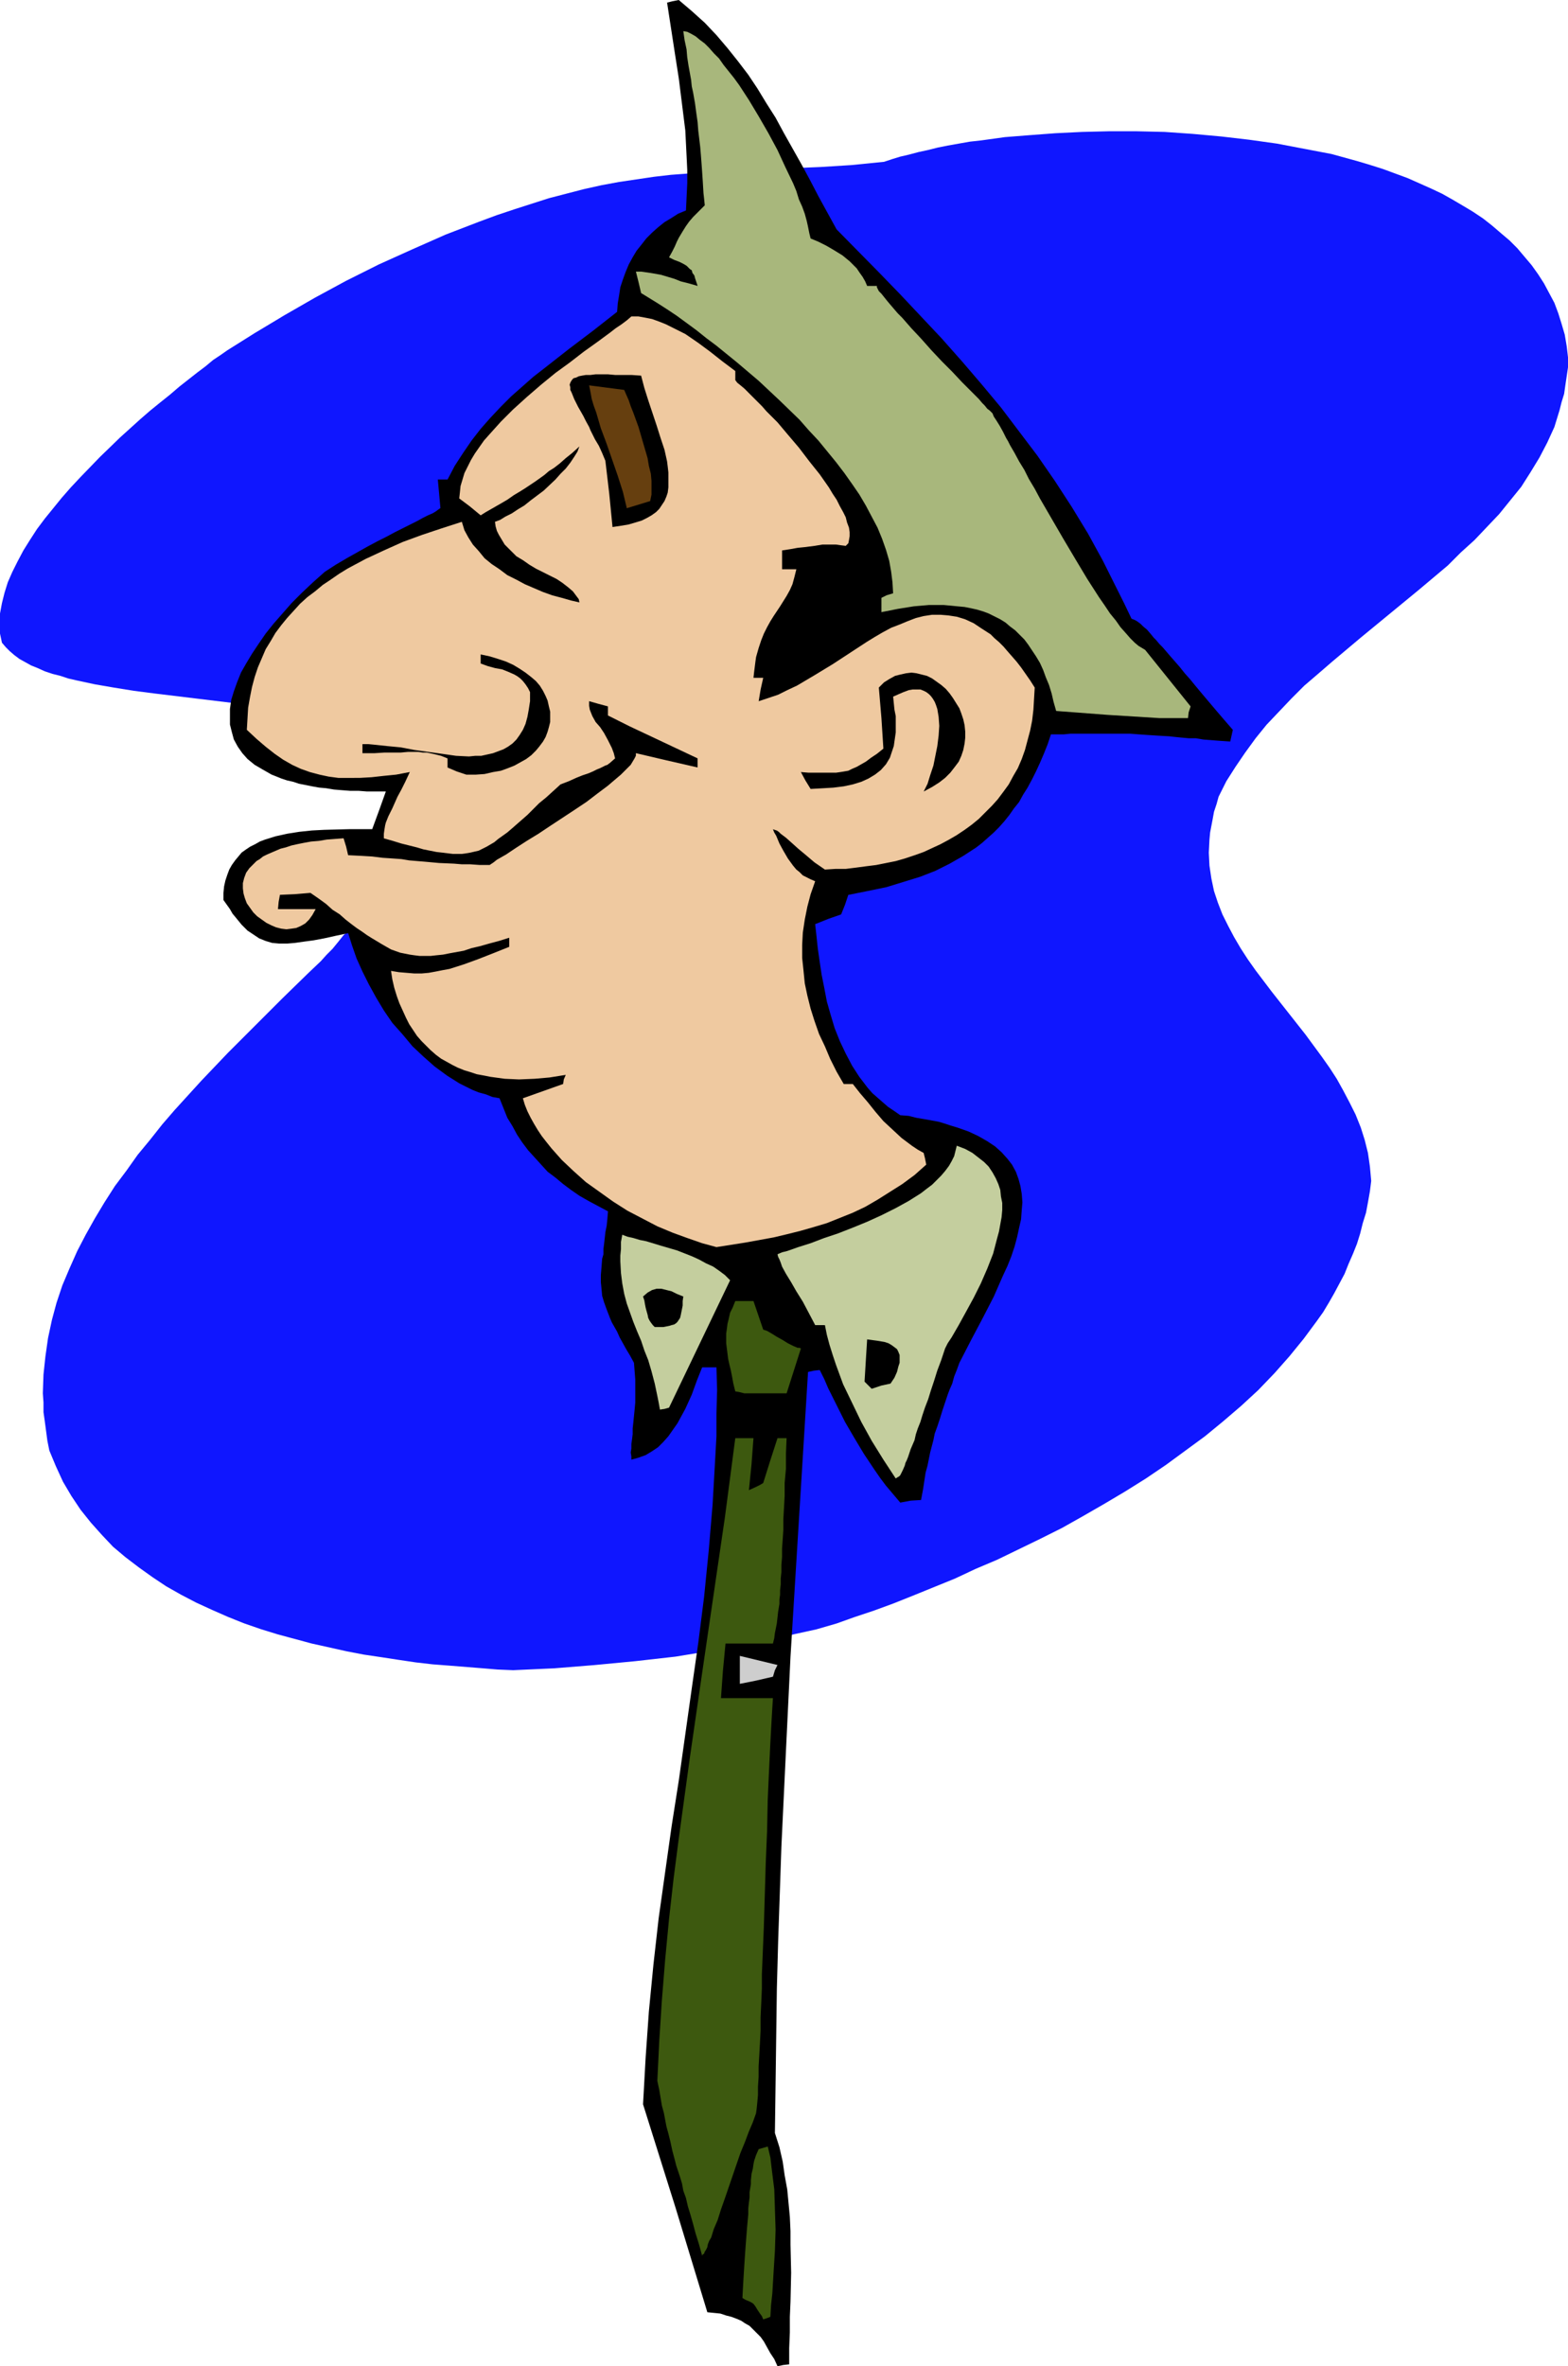
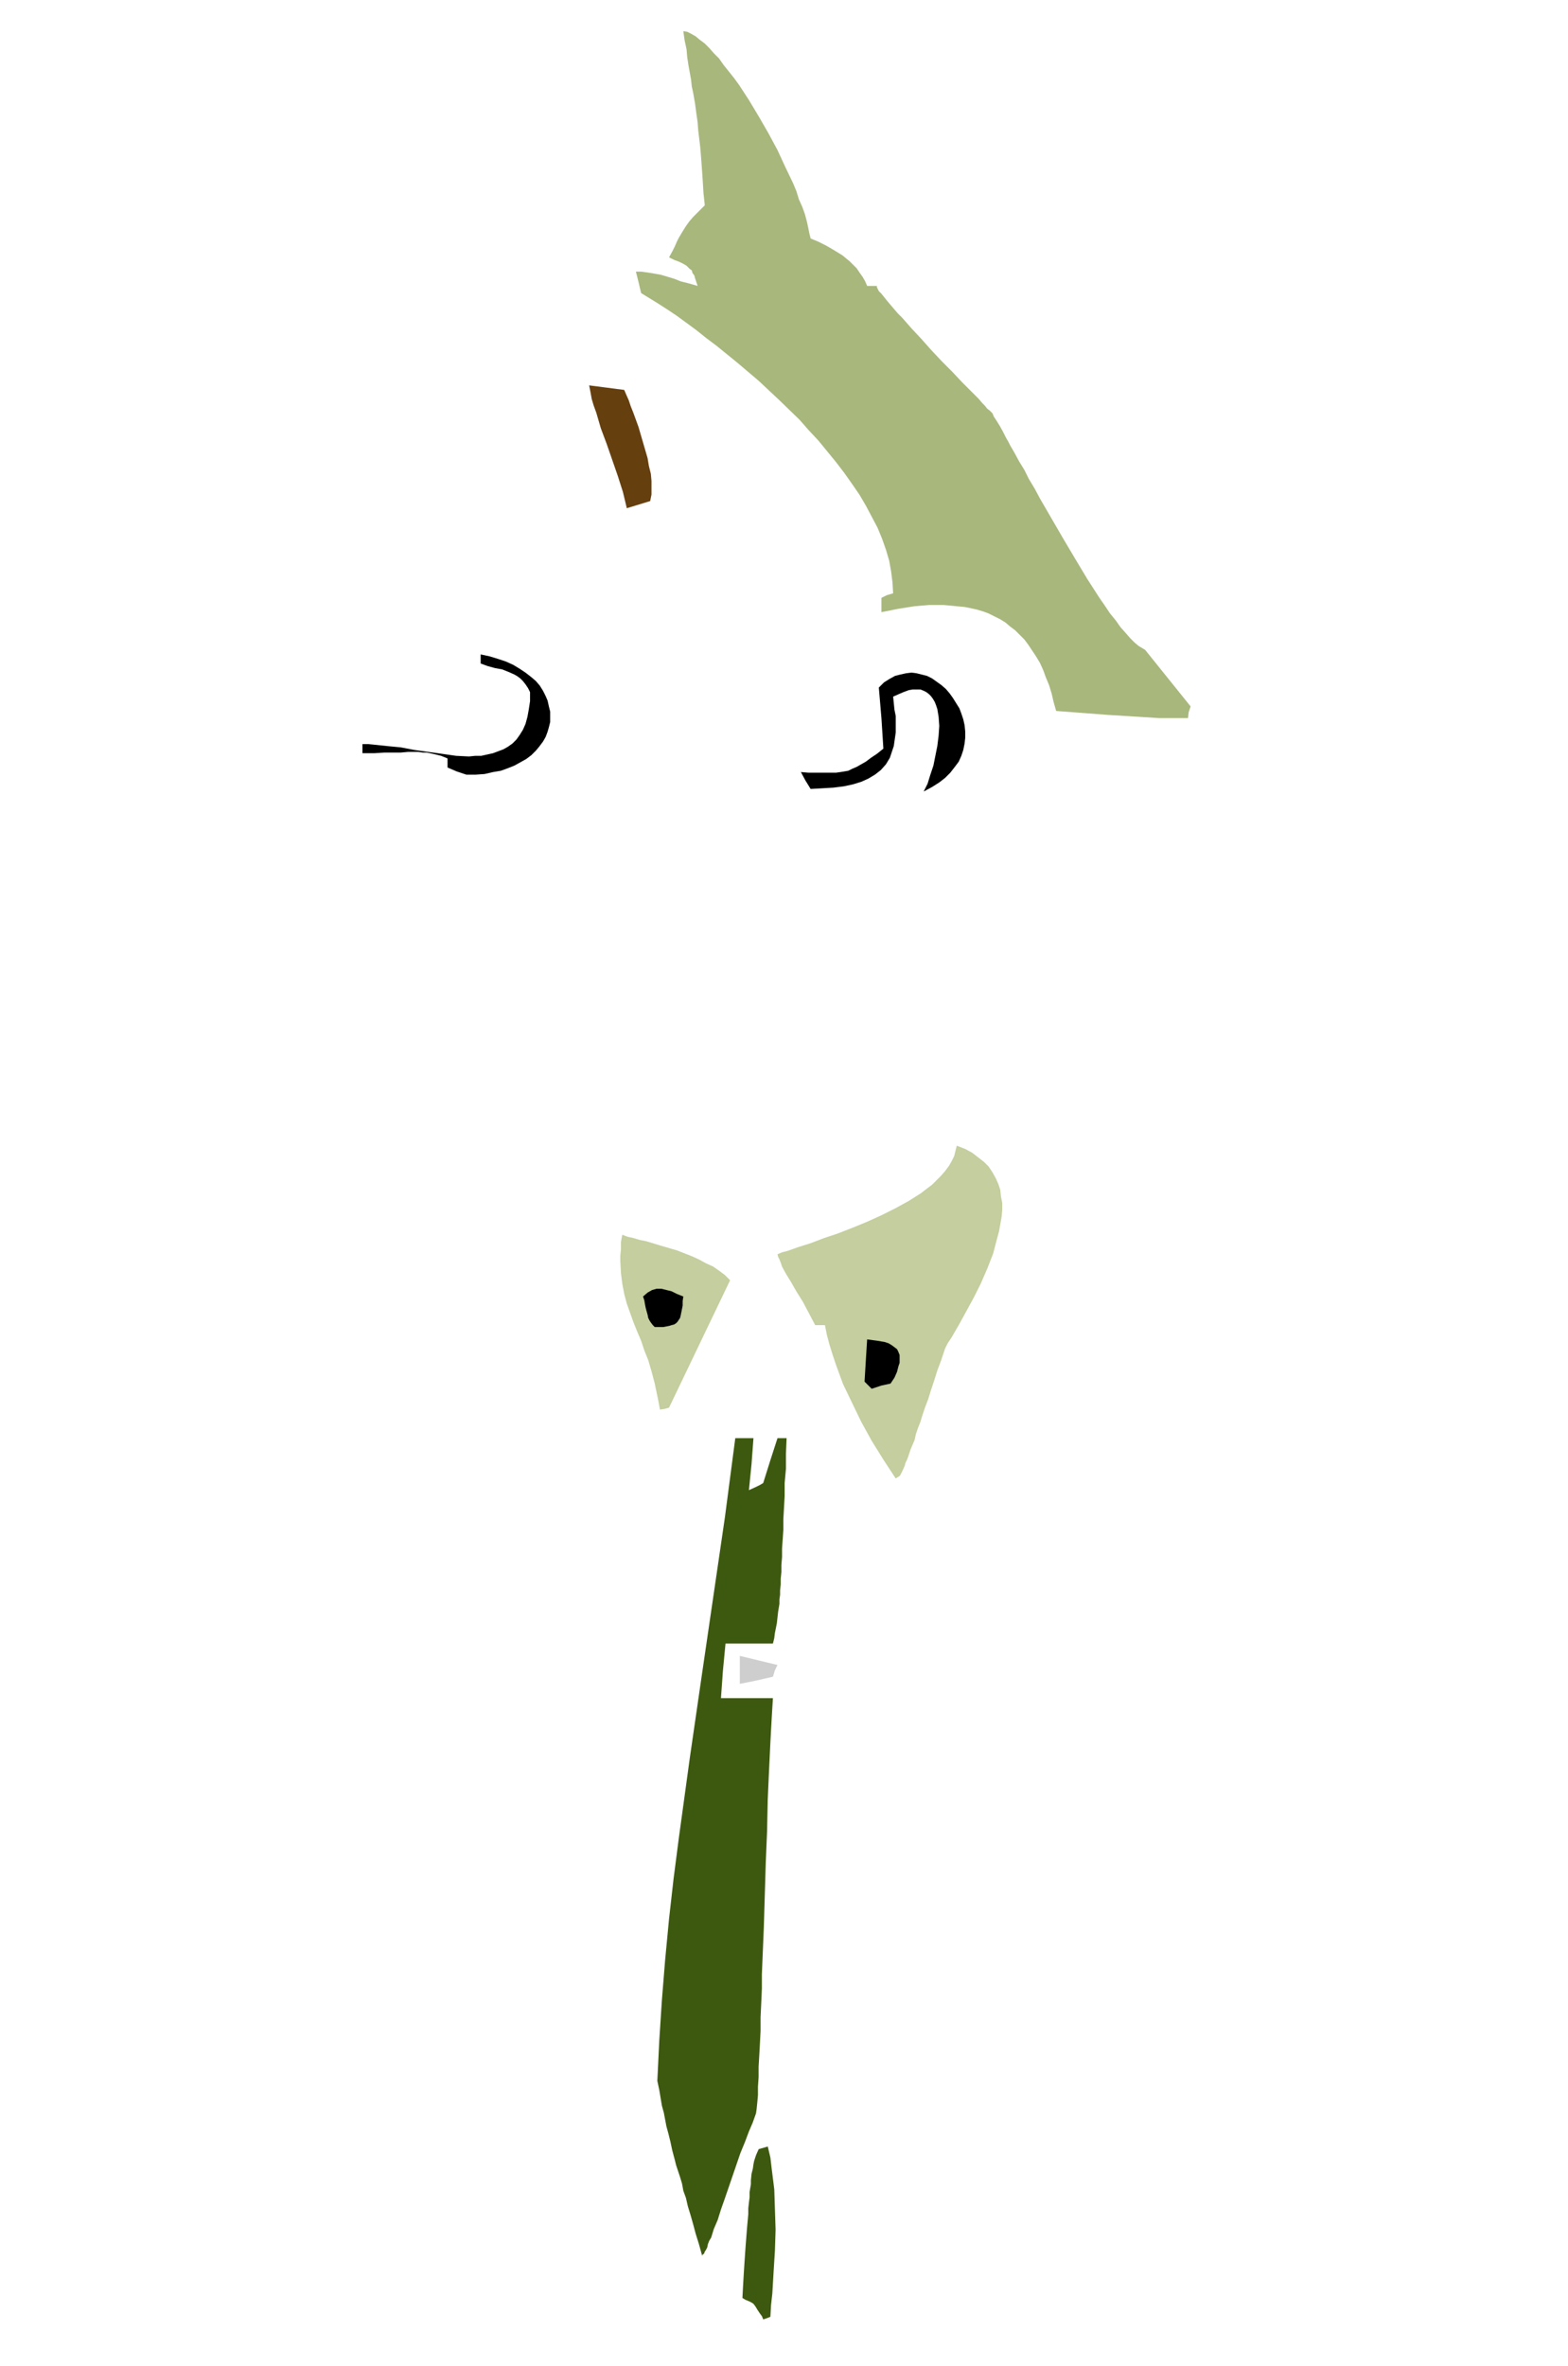
<svg xmlns="http://www.w3.org/2000/svg" xmlns:ns1="http://sodipodi.sourceforge.net/DTD/sodipodi-0.dtd" xmlns:ns2="http://www.inkscape.org/namespaces/inkscape" version="1.0" width="103.192mm" height="155.668mm" id="svg16" ns1:docname="Private.wmf">
  <ns1:namedview id="namedview16" pagecolor="#ffffff" bordercolor="#000000" borderopacity="0.25" ns2:showpageshadow="2" ns2:pageopacity="0.0" ns2:pagecheckerboard="0" ns2:deskcolor="#d1d1d1" ns2:document-units="mm" />
  <defs id="defs1">
    <pattern id="WMFhbasepattern" patternUnits="userSpaceOnUse" width="6" height="6" x="0" y="0" />
  </defs>
-   <path style="fill:#0f16ff;fill-opacity:1;fill-rule:evenodd;stroke:none" d="m 127.636,415.289 -3.878,-0.162 -3.878,-0.323 -4.039,-0.323 -4.039,-0.323 -4.201,-0.323 -4.201,-0.485 -4.362,-0.646 -4.201,-0.646 -4.362,-0.646 -4.201,-0.808 -4.362,-0.97 -4.362,-0.97 -4.201,-1.131 -4.201,-1.131 -4.201,-1.293 -4.201,-1.454 -4.039,-1.616 -4.039,-1.778 -3.878,-1.778 -3.716,-1.939 -3.716,-2.101 -3.393,-2.262 -3.393,-2.424 -3.393,-2.585 -3.07,-2.585 -2.747,-2.909 -2.747,-3.07 -2.585,-3.232 -2.262,-3.393 -2.1,-3.555 -1.777,-3.878 -1.616,-3.878 -0.485,-2.424 -0.323,-2.424 -0.323,-2.424 -0.323,-2.262 v -2.424 l -0.162,-2.262 0.162,-4.686 0.485,-4.525 0.646,-4.525 0.969,-4.525 1.131,-4.201 1.454,-4.363 1.777,-4.201 1.939,-4.363 2.1,-4.04 2.262,-4.04 2.423,-4.04 2.585,-4.04 2.908,-3.878 2.747,-3.878 3.07,-3.717 3.07,-3.878 3.07,-3.555 6.624,-7.272 6.624,-6.948 6.786,-6.787 6.624,-6.625 6.463,-6.302 3.231,-3.07 1.454,-1.616 1.454,-1.454 1.454,-1.778 1.293,-1.616 1.616,-1.454 0.808,-0.646 0.969,-0.646 v -0.323 l 0.323,-0.485 0.323,-0.646 0.485,-0.808 0.646,-0.808 0.646,-0.808 1.616,-1.616 1.616,-1.939 0.646,-0.808 0.808,-0.646 0.646,-0.808 0.646,-0.646 0.485,-0.485 0.323,-0.323 1.616,-2.585 1.454,-2.585 1.293,-2.424 0.969,-2.262 0.808,-2.262 0.646,-2.101 0.323,-1.939 0.323,-1.939 v -1.778 l -0.162,-1.616 -0.323,-1.616 -0.485,-1.616 -0.485,-1.454 -0.808,-1.454 -0.969,-1.293 -0.969,-1.131 -1.293,-1.131 -1.293,-1.131 -1.454,-1.131 -1.616,-0.808 -1.616,-0.97 -1.777,-0.808 -1.939,-0.808 -1.939,-0.808 -2.1,-0.646 -2.1,-0.646 -4.524,-1.131 -4.847,-1.131 -4.847,-0.808 -5.17,-0.808 -5.17,-0.808 -5.332,-0.646 -5.332,-0.646 -10.663,-1.293 -5.008,-0.646 -5.008,-0.808 -4.685,-0.808 -4.524,-0.97 -2.1,-0.485 -1.939,-0.646 -1.939,-0.485 L 11.148,166.924 9.371,166.116 7.755,165.469 6.301,164.661 4.847,163.853 3.554,162.884 2.423,161.914 1.454,160.945 0.485,159.814 0,157.551 v -2.585 -2.424 l 0.485,-2.585 0.646,-2.585 0.808,-2.585 1.131,-2.585 1.293,-2.585 1.454,-2.747 1.616,-2.585 1.777,-2.747 1.939,-2.585 2.1,-2.585 2.1,-2.585 2.262,-2.585 2.423,-2.585 4.847,-5.009 5.008,-4.848 5.008,-4.525 2.423,-2.101 2.585,-2.101 2.423,-1.939 2.262,-1.939 2.262,-1.778 2.262,-1.778 1.939,-1.454 1.939,-1.616 1.939,-1.293 1.616,-1.131 6.947,-4.363 7.27,-4.363 7.594,-4.363 7.755,-4.201 8.078,-4.04 8.24,-3.717 8.401,-3.717 8.401,-3.232 4.362,-1.616 4.362,-1.454 8.563,-2.747 4.362,-1.131 4.362,-1.131 4.362,-0.97 4.362,-0.808 4.362,-0.646 4.362,-0.646 4.201,-0.485 4.362,-0.323 4.201,-0.162 h 4.362 4.201 l 4.201,0.323 0.162,-0.646 v -0.485 l 7.755,-0.323 7.917,-0.323 7.755,-0.485 8.078,-0.808 1.939,-0.646 2.1,-0.646 2.1,-0.485 2.423,-0.646 2.262,-0.485 2.585,-0.646 2.423,-0.485 2.747,-0.485 2.747,-0.485 2.908,-0.323 5.816,-0.808 6.139,-0.485 6.463,-0.485 6.624,-0.323 6.624,-0.162 h 6.947 l 6.947,0.162 6.947,0.485 7.109,0.646 6.947,0.808 6.947,0.97 6.786,1.293 6.786,1.293 6.463,1.778 3.231,0.97 3.07,0.97 3.07,1.131 3.07,1.131 2.908,1.293 2.908,1.293 2.747,1.293 2.585,1.454 2.747,1.616 2.423,1.454 2.423,1.616 2.262,1.778 2.262,1.939 2.1,1.778 1.939,1.939 1.777,2.101 1.777,2.101 1.616,2.262 1.454,2.262 1.293,2.424 1.293,2.424 0.969,2.585 0.808,2.585 0.808,2.747 0.485,2.909 0.323,2.747 v 2.424 l -0.646,4.363 -0.323,2.262 -0.646,2.101 -0.485,1.939 -0.646,2.101 -0.646,2.101 -1.777,3.878 -1.939,3.717 -2.262,3.717 -2.262,3.555 -2.747,3.393 -2.747,3.393 -3.07,3.232 -3.07,3.232 -3.393,3.07 -3.231,3.232 -7.109,5.979 -14.541,11.958 -7.109,5.979 -3.554,3.07 -3.393,2.909 -3.231,3.232 -3.07,3.232 -3.07,3.232 -2.747,3.393 -2.585,3.555 -2.423,3.555 -2.262,3.555 -1.939,3.878 -0.485,1.778 -0.646,1.939 -0.323,1.778 -0.646,3.393 -0.162,1.778 -0.162,3.232 0.162,3.232 0.485,3.232 0.646,3.07 0.969,2.909 1.131,2.909 1.454,2.909 1.454,2.747 1.616,2.747 1.777,2.747 1.939,2.747 4.039,5.333 4.201,5.332 4.201,5.333 4.039,5.494 1.939,2.747 1.777,2.747 1.616,2.909 1.616,3.07 1.454,2.909 1.293,3.232 0.969,3.07 0.808,3.232 0.485,3.393 0.323,3.555 -0.323,2.585 -0.485,2.747 -0.485,2.585 -0.808,2.585 -0.646,2.585 -0.808,2.585 -0.969,2.424 -1.131,2.585 -0.969,2.424 -1.293,2.424 -1.293,2.424 -1.293,2.262 -1.454,2.424 -1.616,2.262 -3.231,4.363 -3.554,4.363 -3.716,4.201 -4.039,4.201 -4.201,3.878 -4.524,3.878 -4.524,3.717 -4.847,3.555 -4.847,3.555 -5.008,3.393 -5.17,3.232 -5.17,3.07 -5.332,3.07 -5.17,2.909 -5.493,2.747 -5.332,2.585 -5.332,2.585 -5.332,2.262 -5.17,2.424 -5.17,2.101 -5.17,2.101 -4.847,1.939 -4.847,1.778 -4.847,1.616 -4.524,1.616 -5.008,1.454 -5.17,1.131 -5.008,1.131 -5.008,1.131 -10.017,1.778 -9.855,1.616 -10.017,1.131 -10.179,0.97 -10.017,0.808 z" id="path1" />
-   <path style="fill:#000000;fill-opacity:1;fill-rule:evenodd;stroke:none" d="m 193.393,588.353 -0.808,-1.778 -0.969,-1.454 -0.808,-1.454 -0.808,-1.454 -0.808,-1.131 -0.969,-0.97 -0.969,-0.97 -0.808,-0.808 -1.131,-0.646 -0.969,-0.646 -1.131,-0.485 -1.293,-0.485 -1.293,-0.323 -1.454,-0.485 -1.616,-0.162 -1.616,-0.162 -7.917,-26.016 -8.078,-25.693 0.323,-5.817 0.323,-5.817 0.808,-11.473 1.131,-11.635 1.293,-11.473 1.616,-11.473 1.616,-11.473 1.777,-11.311 1.616,-11.473 1.616,-11.473 1.616,-11.311 1.454,-11.473 1.131,-11.311 0.969,-11.473 0.646,-11.311 0.323,-5.817 v -5.656 l 0.162,-5.817 -0.162,-5.656 h -3.554 l -0.646,1.616 -0.646,1.616 -0.646,1.778 -0.646,1.778 -1.616,3.555 -0.969,1.778 -0.969,1.778 -1.131,1.616 -1.131,1.616 -1.293,1.454 -1.293,1.293 -1.454,0.97 -1.616,0.97 -1.777,0.646 -1.777,0.485 v -0.808 l -0.162,-0.97 0.162,-0.97 v -1.131 l 0.162,-1.131 0.162,-1.293 v -1.454 l 0.162,-1.454 0.162,-1.616 0.162,-1.616 0.162,-1.778 v -1.778 -1.939 -1.939 l -0.162,-2.101 -0.162,-2.101 -0.969,-1.778 -0.969,-1.616 -0.808,-1.454 -0.808,-1.454 -0.646,-1.454 -0.646,-1.131 -0.646,-1.131 -0.485,-1.131 -0.808,-2.101 -0.646,-1.778 -0.485,-1.616 -0.162,-1.778 -0.162,-1.616 v -1.778 l 0.162,-1.939 0.162,-2.101 0.323,-1.131 v -1.293 l 0.162,-1.293 0.162,-1.454 0.162,-1.454 0.323,-1.616 0.162,-1.616 0.162,-1.939 -2.423,-1.293 -2.423,-1.293 -2.262,-1.293 -2.1,-1.454 -1.939,-1.454 -1.939,-1.616 -1.939,-1.454 -1.616,-1.778 -1.616,-1.778 -1.616,-1.778 -1.454,-1.939 -1.293,-1.939 -1.131,-2.101 -1.293,-2.101 -0.969,-2.424 -0.969,-2.424 -1.777,-0.323 -1.616,-0.646 -1.777,-0.485 -1.616,-0.646 -1.616,-0.808 -1.616,-0.808 -3.07,-1.939 -3.07,-2.262 -2.747,-2.424 -2.747,-2.585 -2.423,-2.909 -2.585,-2.909 -2.1,-3.07 -1.939,-3.232 -1.777,-3.232 -1.616,-3.232 -1.454,-3.232 -1.131,-3.232 -0.969,-3.07 -3.07,0.646 -2.908,0.646 -2.585,0.485 -2.423,0.323 -2.262,0.323 -1.939,0.162 h -1.939 l -1.777,-0.162 -1.616,-0.485 -1.616,-0.646 -1.454,-0.97 -1.454,-0.97 -1.454,-1.454 -1.454,-1.778 -0.808,-0.97 -0.646,-1.131 -0.808,-1.131 -0.808,-1.131 v -1.778 l 0.162,-1.616 0.323,-1.454 0.485,-1.454 0.485,-1.293 0.646,-1.131 0.808,-1.131 0.808,-0.97 0.808,-0.97 1.131,-0.808 0.969,-0.646 1.293,-0.646 1.131,-0.646 1.293,-0.485 2.585,-0.808 2.908,-0.646 3.07,-0.485 3.07,-0.323 3.07,-0.162 6.139,-0.162 h 2.908 2.908 l 1.777,-4.848 1.616,-4.525 h -4.685 l -2.1,-0.162 h -2.1 l -2.1,-0.162 -1.939,-0.162 -1.939,-0.323 -1.777,-0.162 -1.777,-0.323 -3.231,-0.646 -1.454,-0.485 -1.454,-0.323 -1.454,-0.485 -2.423,-0.97 -2.262,-1.293 -1.939,-1.131 -1.777,-1.454 -1.293,-1.454 -1.131,-1.616 -0.969,-1.778 -0.485,-1.778 -0.485,-1.939 v -1.939 -1.939 l 0.323,-2.262 0.646,-2.101 0.808,-2.262 0.969,-2.424 1.293,-2.262 1.454,-2.424 1.616,-2.424 1.777,-2.585 1.939,-2.424 2.262,-2.585 2.262,-2.585 2.585,-2.585 2.747,-2.585 2.908,-2.585 2.747,-1.778 2.747,-1.616 2.585,-1.454 2.585,-1.454 2.423,-1.293 2.262,-1.131 2.1,-1.131 1.939,-0.97 1.939,-0.97 1.616,-0.808 1.454,-0.808 1.293,-0.646 1.131,-0.485 0.808,-0.485 0.646,-0.485 0.485,-0.323 -0.646,-7.11 h 2.423 l 1.777,-3.393 2.1,-3.232 2.1,-3.07 2.262,-2.909 2.423,-2.747 2.585,-2.747 2.585,-2.585 2.747,-2.424 2.747,-2.424 2.908,-2.262 5.978,-4.686 5.978,-4.525 5.978,-4.686 0.162,-2.101 0.323,-1.939 0.323,-2.101 0.646,-1.939 0.646,-1.778 0.808,-1.939 0.969,-1.778 0.969,-1.616 1.293,-1.616 1.131,-1.454 1.454,-1.454 1.454,-1.293 1.616,-1.293 1.616,-0.97 1.777,-1.131 1.939,-0.808 0.162,-3.393 0.162,-3.393 v -3.232 l -0.162,-3.393 -0.323,-6.464 -0.808,-6.464 -0.808,-6.464 L 167.865,13.25 165.927,0.646 167.219,0.323 168.835,0 l 3.231,2.747 3.231,2.909 2.908,3.07 2.747,3.232 2.585,3.232 2.585,3.393 2.262,3.393 2.262,3.717 2.262,3.555 2.1,3.878 4.362,7.756 2.1,3.878 2.1,4.04 4.524,8.241 10.663,10.827 5.17,5.333 5.17,5.494 5.17,5.494 5.008,5.656 4.847,5.656 4.847,5.817 4.524,5.979 4.524,5.979 4.362,6.302 4.201,6.464 4.039,6.625 3.716,6.787 3.554,7.11 1.777,3.555 1.777,3.717 0.808,0.323 0.323,0.162 0.485,0.323 0.646,0.485 0.646,0.646 0.969,0.808 0.969,1.131 0.646,0.808 0.646,0.646 0.808,0.97 0.808,0.808 0.969,1.131 0.969,1.131 1.131,1.293 1.131,1.293 1.293,1.616 1.293,1.454 1.454,1.778 1.616,1.939 1.777,2.101 1.777,2.101 1.939,2.262 2.1,2.424 -0.323,1.454 -0.323,1.454 -2.423,-0.162 -2.1,-0.162 -2.1,-0.162 -1.939,-0.323 H 295.663 l -1.777,-0.162 -1.616,-0.162 -1.454,-0.162 -2.747,-0.162 -2.585,-0.162 -2.262,-0.162 -2.1,-0.162 h -4.201 -4.201 -2.423 -2.585 -1.454 l -1.616,0.162 h -1.454 -1.777 l -0.808,2.424 -0.969,2.424 -0.969,2.262 -0.969,2.101 -0.969,1.939 -1.131,2.101 -1.131,1.778 -0.969,1.778 -1.293,1.616 -1.131,1.616 -1.293,1.616 -1.293,1.454 -1.293,1.293 -1.454,1.293 -1.454,1.293 -1.454,1.131 -3.231,2.101 -3.393,1.939 -3.554,1.778 -3.716,1.454 -4.201,1.293 -4.201,1.293 -4.685,0.97 -4.847,0.97 -0.808,2.424 -0.969,2.424 -3.231,1.131 -3.231,1.293 0.323,2.909 0.323,3.07 0.485,3.393 0.485,3.232 0.646,3.232 0.646,3.393 0.969,3.393 0.969,3.232 1.293,3.232 1.454,3.07 1.616,3.07 1.777,2.747 2.1,2.747 1.131,1.293 1.293,1.131 1.293,1.131 1.293,1.131 1.454,0.97 1.616,1.131 2.1,0.162 1.939,0.485 1.939,0.323 1.777,0.323 1.777,0.323 1.616,0.485 1.454,0.485 1.616,0.485 2.747,0.97 2.423,1.131 2.262,1.293 1.939,1.293 1.616,1.454 1.454,1.616 1.131,1.454 0.969,1.778 0.646,1.778 0.485,1.778 0.323,1.939 0.162,2.101 -0.162,1.939 -0.162,2.262 -0.485,2.101 -0.485,2.262 -0.646,2.424 -0.808,2.424 -0.969,2.424 -1.131,2.424 -1.131,2.585 -1.131,2.585 -2.747,5.333 -2.908,5.494 -2.908,5.656 -0.646,1.778 -0.646,1.616 -0.485,1.778 -0.646,1.454 -0.485,1.293 -0.485,1.454 -0.808,2.424 -0.646,2.101 -0.646,1.939 -0.646,1.778 -0.323,1.616 -0.808,3.07 -0.646,3.232 -0.485,1.778 -0.323,2.101 -0.323,2.101 -0.485,2.585 -2.585,0.162 -2.585,0.485 -1.777,-2.101 -1.777,-2.101 -1.454,-1.939 -1.454,-2.101 -2.585,-3.878 -2.423,-4.04 -2.262,-3.878 -2.1,-4.201 -2.1,-4.201 -0.969,-2.262 -1.131,-2.262 -1.454,0.162 -1.454,0.323 -1.454,23.592 -1.454,23.592 -1.454,23.592 -1.131,23.431 -1.131,23.754 -0.808,23.592 -0.323,11.796 -0.162,11.958 -0.162,11.958 -0.162,11.958 1.131,3.555 0.808,3.555 0.485,3.393 0.646,3.555 0.323,3.393 0.323,3.393 0.162,3.555 v 3.393 l 0.162,6.948 -0.162,7.272 -0.162,3.717 v 3.878 l -0.162,3.878 v 4.04 l -1.454,0.162 z" id="path2" />
  <path style="fill:#3d590f;fill-opacity:1;fill-rule:evenodd;stroke:none" d="m 189.838,576.719 -0.323,-0.808 -0.485,-0.646 -0.323,-0.485 -0.323,-0.485 -0.485,-0.808 -0.485,-0.646 -0.485,-0.323 -0.646,-0.323 -0.808,-0.323 -0.808,-0.485 0.162,-3.07 0.162,-2.747 0.162,-2.585 0.162,-2.424 0.162,-2.262 0.162,-2.101 0.162,-2.101 0.162,-1.778 0.162,-1.778 v -1.454 l 0.162,-1.454 0.162,-1.293 v -1.293 l 0.162,-0.97 0.162,-0.97 v -0.97 l 0.162,-1.616 0.323,-1.293 0.162,-1.131 0.162,-0.808 0.485,-1.454 0.646,-1.454 1.131,-0.323 1.131,-0.323 0.646,2.747 0.323,2.747 0.323,2.585 0.323,2.585 0.162,5.009 0.162,5.009 -0.162,5.171 -0.323,5.171 -0.323,5.494 -0.323,2.909 -0.162,2.909 -0.808,0.323 z" id="path3" />
  <path style="fill:#3d590f;fill-opacity:1;fill-rule:evenodd;stroke:none" d="m 174.651,560.883 -0.808,-2.909 -0.808,-2.585 -0.646,-2.424 -0.646,-2.262 -0.646,-2.101 -0.485,-2.101 -0.646,-1.778 -0.323,-1.778 -0.485,-1.616 -0.485,-1.454 -0.485,-1.454 -0.323,-1.293 -0.646,-2.424 -0.485,-2.262 -0.485,-1.939 -0.485,-1.778 -0.646,-3.393 -0.485,-1.778 -0.323,-1.939 -0.323,-1.939 -0.485,-2.262 0.485,-10.019 0.646,-10.019 0.808,-10.019 0.969,-10.18 1.131,-10.019 1.293,-10.019 2.747,-20.037 2.908,-20.037 2.908,-19.876 2.908,-19.876 1.293,-9.857 1.293,-9.857 h 4.524 l -0.485,6.464 -0.323,3.232 -0.323,3.232 1.777,-0.808 0.969,-0.485 0.808,-0.485 1.777,-5.656 1.777,-5.494 h 2.262 l -0.162,3.878 v 3.717 l -0.323,3.555 v 3.232 l -0.162,2.909 -0.162,2.909 v 2.585 l -0.162,2.424 -0.162,2.262 v 2.101 l -0.162,1.939 v 1.778 l -0.162,1.616 v 1.454 l -0.162,1.454 v 1.131 l -0.162,1.131 v 1.131 l -0.323,1.939 -0.162,1.454 -0.162,1.454 -0.485,2.424 -0.162,1.293 -0.323,1.293 h -11.794 l -0.646,6.787 -0.485,6.787 h 12.925 l -0.162,2.585 -0.162,2.747 -0.162,2.909 -0.162,3.07 -0.162,3.393 -0.162,3.393 -0.162,3.555 -0.162,3.717 -0.162,7.756 -0.323,7.756 -0.485,16.159 -0.323,7.756 -0.162,3.878 v 3.555 l -0.162,3.717 -0.162,3.393 v 3.393 l -0.162,3.232 -0.162,2.909 -0.162,2.747 v 2.585 l -0.162,2.424 v 2.101 l -0.162,1.778 -0.162,1.616 -0.162,1.131 -0.808,2.262 -0.969,2.262 -0.969,2.585 -1.131,2.747 -1.939,5.656 -1.939,5.656 -0.969,2.747 -0.808,2.585 -0.969,2.262 -0.646,2.101 -0.485,0.808 -0.323,0.808 -0.162,0.808 -0.323,0.646 -0.323,0.485 -0.162,0.485 -0.323,0.162 z" id="path4" />
  <path style="fill:#cecece;fill-opacity:1;fill-rule:evenodd;stroke:none" d="m 184.022,418.683 v -6.948 l 4.685,1.131 4.685,1.131 -0.646,1.293 -0.485,1.616 -4.201,0.97 z" id="path5" />
  <path style="fill:#c4ce9e;fill-opacity:1;fill-rule:evenodd;stroke:none" d="m 222.797,367.62 -3.07,-4.686 -2.908,-4.686 -2.585,-4.686 -2.262,-4.686 -2.262,-4.686 -1.777,-4.848 -0.808,-2.424 -0.808,-2.585 -0.646,-2.424 -0.485,-2.424 h -2.423 l -1.616,-3.07 -1.454,-2.747 -1.616,-2.585 -1.293,-2.262 -1.293,-2.101 -0.969,-1.778 -0.323,-0.97 -0.323,-0.808 -0.323,-0.646 -0.162,-0.646 1.131,-0.485 1.293,-0.323 2.747,-0.97 3.07,-0.97 3.393,-1.293 3.393,-1.131 3.716,-1.454 3.554,-1.454 3.554,-1.616 3.554,-1.778 3.231,-1.778 3.07,-1.939 1.454,-1.131 1.293,-0.97 1.131,-1.131 1.131,-1.131 0.969,-1.131 0.969,-1.293 0.646,-1.131 0.646,-1.293 0.323,-1.293 0.323,-1.293 2.1,0.808 1.777,0.97 1.454,1.131 1.454,1.131 1.131,1.131 0.969,1.454 0.808,1.454 0.646,1.454 0.485,1.454 0.162,1.616 0.323,1.616 v 1.778 l -0.162,1.778 -0.323,1.778 -0.323,1.778 -0.485,1.778 -0.969,3.717 -1.454,3.717 -1.616,3.717 -1.777,3.555 -1.939,3.555 -1.777,3.232 -1.777,3.07 -0.969,1.454 -0.646,1.293 -0.969,2.909 -0.969,2.585 -0.808,2.585 -0.808,2.424 -0.646,2.101 -0.808,2.101 -0.646,1.939 -0.485,1.616 -0.646,1.616 -0.485,1.454 -0.323,1.454 -0.485,1.131 -0.485,1.131 -0.323,0.97 -0.323,0.97 -0.323,0.808 -0.323,0.646 -0.162,0.646 -0.485,1.131 -0.323,0.646 -0.323,0.646 -0.323,0.323 -0.323,0.162 z" id="path6" />
  <path style="fill:#c4ce9e;fill-opacity:1;fill-rule:evenodd;stroke:none" d="m 164.15,350.491 -0.323,-1.778 -0.323,-1.616 -0.646,-3.07 -0.808,-3.07 -0.808,-2.747 -0.969,-2.424 -0.808,-2.424 -0.969,-2.262 -0.969,-2.424 -0.808,-2.262 -0.808,-2.262 -0.646,-2.424 -0.485,-2.585 -0.323,-2.585 -0.162,-2.909 v -1.454 l 0.162,-1.616 v -1.778 l 0.323,-1.778 1.293,0.485 1.454,0.323 1.616,0.485 1.616,0.323 3.716,1.131 3.878,1.131 3.716,1.454 1.777,0.808 1.777,0.97 1.777,0.808 1.616,1.131 1.293,0.97 1.293,1.293 -7.594,15.836 -7.594,15.836 -1.131,0.323 z" id="path7" />
-   <path style="fill:#3d590f;fill-opacity:1;fill-rule:evenodd;stroke:none" d="m 185.153,346.451 -1.293,-0.323 -0.969,-0.162 -0.485,-1.939 -0.323,-1.778 -0.323,-1.616 -0.323,-1.293 -0.323,-1.454 -0.162,-1.293 -0.323,-2.585 v -2.424 l 0.162,-1.131 0.162,-1.293 0.323,-1.293 0.323,-1.454 0.646,-1.293 0.646,-1.616 h 4.524 l 2.423,7.11 0.485,0.162 0.485,0.162 1.131,0.646 1.293,0.808 1.454,0.808 1.293,0.808 1.293,0.646 1.131,0.485 h 0.485 l 0.323,0.162 -3.554,11.15 z" id="path8" />
  <path style="fill:#000000;fill-opacity:1;fill-rule:evenodd;stroke:none" d="m 216.82,345.32 -1.777,-1.778 0.323,-5.333 0.323,-5.171 2.423,0.323 0.969,0.162 0.969,0.162 0.969,0.323 0.808,0.485 0.646,0.485 0.646,0.485 0.323,0.646 0.323,0.808 v 0.808 1.131 l -0.323,0.97 -0.323,1.293 -0.646,1.454 -0.969,1.454 -2.262,0.485 z" id="path9" />
  <path style="fill:#000000;fill-opacity:1;fill-rule:evenodd;stroke:none" d="m 162.857,329.969 -0.485,-0.485 -0.485,-0.646 -0.323,-0.485 -0.323,-0.646 -0.162,-0.808 -0.323,-1.131 -0.162,-0.646 -0.162,-0.808 -0.162,-0.97 -0.323,-0.97 1.131,-0.97 1.131,-0.646 1.131,-0.323 h 1.131 l 1.293,0.323 1.293,0.323 1.293,0.646 1.616,0.646 -0.162,1.131 v 1.131 l -0.162,0.808 -0.162,0.808 -0.162,0.808 -0.162,0.646 -0.323,0.485 -0.323,0.485 -0.323,0.323 -0.485,0.323 -0.646,0.162 -0.485,0.162 -0.808,0.162 -0.808,0.162 h -0.969 z" id="path10" />
-   <path style="fill:#efc9a0;fill-opacity:1;fill-rule:evenodd;stroke:none" d="m 178.206,310.093 -3.554,-0.97 -3.716,-1.293 -3.554,-1.293 -3.878,-1.616 -3.716,-1.939 -3.716,-1.939 -3.554,-2.262 -3.393,-2.424 -3.393,-2.424 -3.07,-2.747 -2.908,-2.747 -2.585,-2.909 -1.293,-1.616 -1.131,-1.454 -0.969,-1.454 -0.969,-1.616 -0.808,-1.454 -0.808,-1.616 -0.646,-1.616 -0.485,-1.616 5.008,-1.778 5.008,-1.778 0.162,-1.131 0.485,-1.131 -4.039,0.646 -3.716,0.323 -3.878,0.162 -3.554,-0.162 -3.554,-0.485 -1.616,-0.323 -1.777,-0.323 -1.454,-0.485 -1.616,-0.485 -1.616,-0.646 -1.293,-0.646 -1.454,-0.808 -1.454,-0.808 -1.293,-0.97 -1.293,-1.131 -1.131,-1.131 -1.131,-1.131 -1.131,-1.293 -0.969,-1.454 -0.969,-1.454 -0.808,-1.616 -0.808,-1.778 -0.808,-1.778 -0.646,-1.778 -0.646,-2.101 -0.485,-2.101 -0.323,-2.101 1.939,0.323 1.939,0.162 1.939,0.162 h 1.777 l 1.777,-0.162 1.777,-0.323 1.616,-0.323 1.777,-0.323 3.554,-1.131 3.554,-1.293 3.716,-1.454 4.039,-1.616 v -2.262 l -2.585,0.808 -2.423,0.646 -2.262,0.646 -2.1,0.485 -1.939,0.646 -1.777,0.323 -1.777,0.323 -1.616,0.323 -1.616,0.162 -1.454,0.162 h -1.454 -1.293 l -1.293,-0.162 -1.131,-0.162 -2.423,-0.485 -2.262,-0.808 -2.262,-1.293 -2.423,-1.454 -1.293,-0.808 -1.131,-0.808 -1.454,-0.97 -1.293,-0.97 -1.454,-1.131 -1.454,-1.293 -1.777,-1.131 -1.616,-1.454 -1.777,-1.293 -2.1,-1.454 -3.878,0.323 -3.716,0.162 -0.323,1.778 -0.162,1.778 h 9.371 l -0.808,1.454 -0.808,1.131 -0.969,0.97 -1.131,0.646 -1.131,0.485 -1.131,0.162 -1.293,0.162 -1.293,-0.162 -1.293,-0.323 -1.131,-0.485 -1.293,-0.646 -1.131,-0.808 -1.131,-0.808 -0.969,-0.97 -0.808,-1.131 -0.808,-1.131 -0.485,-1.293 -0.323,-1.131 -0.162,-1.293 v -1.293 l 0.323,-1.293 0.485,-1.293 0.808,-1.131 1.131,-1.131 0.646,-0.646 0.808,-0.485 0.808,-0.646 0.969,-0.485 1.131,-0.485 1.131,-0.485 1.131,-0.485 1.293,-0.323 1.454,-0.485 1.454,-0.323 1.616,-0.323 1.777,-0.323 1.939,-0.162 1.939,-0.323 2.1,-0.162 2.1,-0.162 0.646,2.101 0.485,2.101 3.231,0.162 2.747,0.162 2.585,0.323 2.423,0.162 2.262,0.162 1.939,0.323 3.878,0.323 3.554,0.323 3.716,0.162 1.939,0.162 h 2.1 l 2.262,0.162 h 2.585 l 0.969,-0.646 0.808,-0.646 1.131,-0.646 1.131,-0.646 2.423,-1.616 2.747,-1.778 2.908,-1.778 2.908,-1.939 6.139,-4.04 2.908,-1.939 2.747,-2.101 2.585,-1.939 1.131,-0.97 2.1,-1.778 0.808,-0.808 0.808,-0.808 0.808,-0.808 0.485,-0.808 0.485,-0.808 0.323,-0.646 v -0.646 l 7.594,1.778 7.755,1.778 v -2.262 l -11.31,-5.332 -5.493,-2.585 -5.493,-2.747 v -2.262 l -2.423,-0.646 -2.262,-0.646 v 1.131 l 0.162,0.97 0.323,0.808 0.323,0.808 0.808,1.454 1.131,1.293 0.969,1.454 0.969,1.778 0.485,0.97 0.485,0.97 0.485,1.293 0.323,1.293 -1.293,1.131 -0.646,0.485 -0.485,0.162 -0.646,0.323 -0.646,0.323 -0.808,0.323 -0.969,0.485 -1.131,0.485 -1.454,0.485 -1.616,0.646 -1.777,0.808 -2.1,0.808 -1.777,1.616 -1.777,1.616 -1.777,1.454 -1.454,1.454 -1.454,1.454 -1.293,1.131 -1.293,1.131 -1.293,1.131 -1.131,0.97 -1.131,0.808 -1.131,0.808 -0.969,0.808 -1.939,1.131 -1.939,0.97 -2.1,0.485 -0.969,0.162 -1.131,0.162 h -1.131 -1.131 l -1.293,-0.162 -1.293,-0.162 -1.454,-0.162 -1.616,-0.323 -1.616,-0.323 -1.616,-0.485 -1.939,-0.485 -1.939,-0.485 -2.1,-0.646 -2.262,-0.646 v -1.131 l 0.162,-1.131 0.162,-0.97 0.162,-0.646 0.323,-0.808 0.323,-0.808 0.485,-0.97 0.485,-0.97 0.646,-1.454 0.646,-1.454 0.969,-1.778 0.969,-1.939 1.131,-2.424 -3.393,0.646 -3.231,0.323 -2.908,0.323 -2.908,0.162 H 86.922 84.175 l -2.423,-0.323 -2.262,-0.485 -2.423,-0.646 -2.262,-0.808 -2.1,-0.97 -2.262,-1.293 -2.1,-1.454 -2.262,-1.778 -2.262,-1.939 -2.423,-2.262 0.162,-2.747 0.162,-2.747 0.485,-2.747 0.485,-2.424 0.646,-2.424 0.808,-2.424 0.969,-2.262 0.969,-2.262 1.293,-2.101 1.131,-1.939 1.454,-1.939 1.454,-1.778 1.616,-1.778 1.616,-1.778 1.777,-1.616 1.939,-1.454 1.939,-1.616 1.939,-1.293 2.1,-1.454 2.1,-1.293 4.524,-2.424 4.524,-2.101 4.685,-2.101 4.847,-1.778 4.847,-1.616 5.008,-1.616 0.646,2.101 0.969,1.778 1.131,1.778 1.454,1.616 1.454,1.778 1.777,1.454 1.939,1.293 1.939,1.454 2.262,1.131 2.1,1.131 2.262,0.97 2.262,0.97 2.262,0.808 2.423,0.646 2.262,0.646 2.1,0.485 -0.162,-0.808 -0.485,-0.646 -0.969,-1.293 -1.131,-0.97 -1.454,-1.131 -1.454,-0.97 -1.616,-0.808 -3.554,-1.778 -1.616,-0.97 -1.616,-1.131 -1.616,-0.97 -1.454,-1.454 -1.454,-1.454 -0.969,-1.616 -0.485,-0.808 -0.485,-0.97 -0.323,-1.131 -0.162,-1.131 1.293,-0.485 1.293,-0.808 1.616,-0.808 1.454,-0.97 1.616,-0.97 1.616,-1.293 3.231,-2.424 2.908,-2.747 1.293,-1.454 1.293,-1.293 1.131,-1.454 0.969,-1.454 0.808,-1.293 0.485,-1.293 -1.777,1.616 -1.616,1.293 -1.454,1.293 -1.454,1.131 -1.293,0.808 -1.131,0.97 -2.262,1.616 -2.423,1.616 -1.293,0.808 -1.616,0.97 -1.616,1.131 -1.939,1.131 -2.262,1.293 -1.131,0.646 -1.293,0.808 -2.747,-2.262 -2.585,-1.939 0.162,-1.454 0.162,-1.616 0.485,-1.616 0.485,-1.616 0.808,-1.616 0.808,-1.616 0.969,-1.616 1.131,-1.616 1.131,-1.616 1.293,-1.454 2.908,-3.232 3.07,-3.07 3.393,-3.07 3.554,-3.07 3.554,-2.909 3.554,-2.585 3.554,-2.747 3.393,-2.424 3.07,-2.262 1.454,-1.131 1.454,-0.97 1.293,-0.97 1.131,-0.97 h 1.777 l 1.777,0.323 1.616,0.323 1.777,0.646 1.616,0.646 1.616,0.808 1.616,0.808 1.616,0.808 3.07,2.101 3.07,2.262 3.07,2.424 3.231,2.424 v 2.262 l 0.485,0.646 0.808,0.646 0.969,0.808 0.969,0.97 0.969,0.97 1.131,1.131 1.293,1.293 1.131,1.293 2.747,2.747 2.585,3.07 2.747,3.232 2.585,3.393 2.585,3.232 2.262,3.232 0.969,1.616 0.969,1.454 0.808,1.616 0.808,1.454 0.646,1.293 0.323,1.293 0.485,1.293 0.162,1.131 v 0.97 l -0.162,0.97 -0.162,0.808 -0.646,0.646 -1.293,-0.162 -1.131,-0.162 h -1.293 -1.293 -0.808 l -0.969,0.162 -0.969,0.162 -1.293,0.162 -1.293,0.162 -1.616,0.162 -1.777,0.323 -2.1,0.323 v 4.686 h 3.554 l -0.485,1.939 -0.485,1.778 -0.646,1.454 -0.808,1.454 -1.616,2.585 -1.616,2.424 -0.808,1.293 -0.808,1.454 -0.808,1.616 -0.646,1.616 -0.646,1.939 -0.646,2.262 -0.162,1.131 -0.162,1.293 -0.162,1.293 -0.162,1.454 h 2.423 l -0.646,2.909 -0.485,2.909 2.423,-0.808 2.423,-0.808 2.262,-1.131 2.423,-1.131 4.362,-2.585 4.524,-2.747 4.201,-2.747 4.201,-2.747 2.1,-1.293 1.939,-1.131 2.1,-1.131 2.1,-0.808 1.939,-0.808 2.1,-0.808 1.939,-0.485 2.1,-0.323 h 2.1 l 1.939,0.162 2.1,0.323 2.1,0.646 2.1,0.97 1.939,1.293 2.262,1.454 0.969,0.97 1.131,0.97 1.131,1.131 0.969,1.131 1.131,1.293 1.131,1.293 1.131,1.454 1.131,1.616 1.131,1.616 1.131,1.778 -0.162,2.747 -0.162,2.747 -0.323,2.747 -0.485,2.424 -0.646,2.424 -0.646,2.424 -0.808,2.262 -0.969,2.262 -1.131,1.939 -1.131,2.101 -1.293,1.778 -1.454,1.939 -1.454,1.616 -1.616,1.616 -1.616,1.616 -1.777,1.454 -1.777,1.293 -1.939,1.293 -1.939,1.131 -2.1,1.131 -2.1,0.97 -2.1,0.97 -2.262,0.808 -2.423,0.808 -2.262,0.646 -2.423,0.485 -2.423,0.485 -2.585,0.323 -2.423,0.323 -2.585,0.323 h -2.585 l -2.585,0.162 -2.585,-1.778 -2.1,-1.778 -1.939,-1.616 -1.616,-1.454 -1.454,-1.293 -1.293,-0.97 -0.485,-0.485 -0.485,-0.323 -0.485,-0.162 -0.485,-0.162 0.323,0.808 0.485,0.808 0.808,1.939 0.969,1.778 1.131,1.939 1.293,1.778 0.808,0.97 0.808,0.646 0.808,0.808 0.969,0.485 0.969,0.485 1.131,0.485 -1.131,3.232 -0.808,3.07 -0.646,3.232 -0.485,3.232 -0.162,3.07 v 3.232 l 0.323,3.07 0.323,3.232 0.646,3.07 0.808,3.232 0.969,3.07 1.131,3.232 1.454,3.07 1.293,3.07 1.616,3.232 1.777,3.07 h 2.262 l 1.777,2.262 1.939,2.262 1.939,2.424 1.939,2.262 2.262,2.101 2.262,2.101 1.293,0.97 1.293,0.97 1.454,0.97 1.454,0.808 0.323,1.293 0.323,1.616 -2.908,2.585 -3.07,2.262 -3.07,1.939 -3.07,1.939 -3.07,1.778 -3.07,1.454 -3.231,1.293 -3.231,1.293 -3.231,0.97 -3.393,0.97 -3.231,0.808 -3.393,0.808 -3.554,0.646 -3.554,0.646 z" id="path11" />
  <path style="fill:#000000;fill-opacity:1;fill-rule:evenodd;stroke:none" d="m 201.632,196.172 -1.293,-2.101 -1.131,-2.101 1.939,0.162 h 1.616 1.454 2.585 1.131 l 1.131,-0.162 0.969,-0.162 0.969,-0.162 0.969,-0.485 1.131,-0.485 1.131,-0.646 1.131,-0.646 1.293,-0.97 1.454,-0.97 1.616,-1.293 -0.485,-7.595 -0.646,-7.595 1.293,-1.293 1.293,-0.808 1.454,-0.808 1.293,-0.323 1.454,-0.323 1.293,-0.162 1.293,0.162 1.293,0.323 1.293,0.323 1.293,0.646 1.131,0.808 1.131,0.808 1.131,0.97 0.969,1.131 0.808,1.131 0.808,1.293 0.808,1.293 0.485,1.293 0.485,1.454 0.323,1.454 0.162,1.616 v 1.454 l -0.162,1.454 -0.323,1.616 -0.485,1.454 -0.646,1.454 -0.969,1.293 -1.131,1.454 -1.293,1.293 -1.454,1.131 -1.777,1.131 -2.1,1.131 0.969,-1.939 0.646,-2.101 0.808,-2.424 0.485,-2.424 0.485,-2.424 0.323,-2.585 0.162,-2.424 -0.162,-2.262 -0.162,-0.97 -0.162,-0.97 -0.323,-0.97 -0.323,-0.808 -0.485,-0.808 -0.485,-0.646 -0.485,-0.485 -0.646,-0.485 -0.646,-0.323 -0.808,-0.323 h -0.969 -0.969 l -0.969,0.162 -1.293,0.485 -1.131,0.485 -1.454,0.646 0.162,1.616 0.162,1.616 0.323,1.616 v 1.293 1.454 1.293 l -0.162,1.131 -0.162,1.131 -0.162,1.131 -0.323,0.97 -0.646,1.939 -0.969,1.616 -1.293,1.454 -1.454,1.131 -1.616,0.97 -1.777,0.808 -2.1,0.646 -2.262,0.485 -2.585,0.323 -2.747,0.162 z" id="path12" />
  <path style="fill:#000000;fill-opacity:1;fill-rule:evenodd;stroke:none" d="m 116.003,192.617 -2.423,-0.808 -2.262,-0.97 v -2.262 l -0.808,-0.323 -0.808,-0.323 -1.293,-0.323 -1.454,-0.323 -0.808,-0.162 h -0.969 l -1.131,-0.162 h -2.585 l -1.777,0.162 h -1.777 -2.262 l -2.585,0.162 H 91.769 90.153 v -2.262 h 1.454 l 1.616,0.162 3.07,0.323 3.393,0.323 3.393,0.646 6.947,0.97 3.393,0.485 3.231,0.162 1.616,-0.162 h 1.454 l 1.454,-0.323 1.454,-0.323 1.293,-0.485 1.293,-0.485 1.131,-0.646 1.131,-0.808 0.969,-0.97 0.808,-1.131 0.808,-1.293 0.646,-1.454 0.485,-1.778 0.323,-1.778 0.323,-2.101 v -2.262 l -0.485,-0.97 -0.646,-0.97 -0.646,-0.808 -0.646,-0.646 -0.646,-0.485 -0.808,-0.485 -1.454,-0.646 -1.616,-0.646 -1.777,-0.323 -1.777,-0.485 -1.777,-0.646 v -2.262 l 2.262,0.485 2.1,0.646 1.939,0.646 1.777,0.808 1.616,0.97 1.454,0.97 1.454,1.131 1.131,0.97 0.969,1.131 0.808,1.293 0.646,1.293 0.485,1.131 0.323,1.454 0.323,1.293 v 1.293 1.293 l -0.323,1.293 -0.323,1.131 -0.485,1.293 -0.646,1.131 -0.969,1.293 -0.808,0.97 -1.131,1.131 -1.293,0.97 -1.454,0.808 -1.454,0.808 -1.616,0.646 -1.777,0.646 -1.939,0.323 -2.1,0.485 -2.262,0.162 z" id="path13" />
  <path style="fill:#a8b77c;fill-opacity:1;fill-rule:evenodd;stroke:none" d="m 288.393,178.558 -12.925,-0.808 -12.764,-0.97 -0.646,-2.262 -0.485,-2.101 -0.646,-2.101 -0.808,-1.939 -0.646,-1.778 -0.808,-1.778 -0.969,-1.616 -0.969,-1.454 -0.969,-1.454 -0.969,-1.293 -1.131,-1.131 -1.131,-1.131 -1.293,-0.97 -1.131,-0.97 -1.293,-0.808 -2.908,-1.454 -1.293,-0.485 -1.616,-0.485 -1.454,-0.323 -1.616,-0.323 -1.777,-0.162 -1.616,-0.162 -1.777,-0.162 h -1.777 -1.939 l -3.716,0.323 -4.039,0.646 -4.039,0.808 v -3.555 l 1.293,-0.646 1.616,-0.485 -0.162,-2.747 -0.323,-2.585 -0.485,-2.747 -0.808,-2.747 -0.969,-2.747 -1.131,-2.747 -1.454,-2.747 -1.454,-2.747 -1.616,-2.747 -1.777,-2.585 -1.939,-2.747 -2.1,-2.747 -4.362,-5.332 -2.423,-2.585 -2.262,-2.585 -5.008,-4.848 -5.17,-4.848 -5.332,-4.525 -5.17,-4.201 -2.585,-1.939 -2.423,-1.939 -2.423,-1.778 -2.423,-1.778 -2.423,-1.616 -2.262,-1.454 -2.1,-1.293 -2.1,-1.293 -0.646,-2.747 -0.646,-2.585 h 1.293 l 1.131,0.162 1.131,0.162 0.969,0.162 1.777,0.323 1.616,0.485 1.616,0.485 1.616,0.646 1.939,0.485 1.131,0.323 1.131,0.323 -0.323,-0.97 -0.323,-0.97 -0.162,-0.646 -0.485,-0.646 -0.162,-0.646 -0.485,-0.323 -0.808,-0.808 -0.808,-0.485 -0.969,-0.485 -1.293,-0.485 -1.293,-0.646 0.808,-1.454 0.646,-1.293 0.485,-1.131 0.485,-0.97 0.485,-0.808 0.485,-0.808 0.808,-1.293 0.808,-1.131 0.969,-1.131 0.646,-0.646 0.646,-0.646 0.808,-0.808 0.808,-0.808 -0.162,-1.616 -0.162,-1.454 -0.162,-2.747 -0.162,-2.424 -0.162,-2.262 -0.162,-2.101 -0.162,-1.939 -0.485,-4.04 -0.162,-2.101 -0.323,-2.262 -0.323,-2.424 -0.485,-2.747 -0.323,-1.454 -0.162,-1.616 -0.323,-1.778 -0.323,-1.778 -0.323,-2.101 -0.162,-1.939 -0.485,-2.262 -0.323,-2.262 0.969,0.162 0.969,0.485 1.131,0.646 0.969,0.808 1.293,0.97 1.131,1.131 1.131,1.293 1.293,1.293 1.131,1.616 1.293,1.616 1.293,1.616 1.293,1.778 2.423,3.717 2.423,4.04 2.423,4.201 2.262,4.201 1.939,4.201 1.939,4.04 0.808,1.939 0.646,2.101 0.808,1.778 0.646,1.778 0.485,1.778 0.323,1.454 0.323,1.616 0.323,1.293 1.939,0.808 1.939,0.97 1.939,1.131 2.1,1.293 1.777,1.454 1.777,1.778 0.646,0.97 0.808,1.131 0.646,1.131 0.485,1.131 h 2.423 v 0.323 l 0.162,0.323 0.323,0.646 0.646,0.646 0.646,0.808 0.646,0.808 0.808,0.97 0.969,1.131 0.969,1.131 1.131,1.131 2.262,2.585 2.423,2.585 2.585,2.909 2.585,2.747 2.585,2.585 2.423,2.585 1.131,1.131 1.131,1.131 0.969,0.97 0.969,0.97 0.808,0.97 0.646,0.646 0.646,0.808 0.646,0.485 0.323,0.323 0.323,0.323 0.323,0.808 0.323,0.485 0.323,0.485 0.808,1.293 0.808,1.454 0.808,1.616 0.485,0.808 0.485,0.97 1.131,1.939 1.131,2.101 1.293,2.101 1.131,2.262 1.454,2.424 1.293,2.424 2.908,5.009 2.908,5.009 3.07,5.171 2.908,4.848 1.454,2.262 1.454,2.262 1.454,2.101 1.293,1.939 1.454,1.778 1.131,1.616 1.293,1.454 1.131,1.293 1.131,1.131 0.969,0.808 0.808,0.485 0.808,0.485 11.31,14.058 -0.485,1.454 -0.162,1.454 z" id="path14" />
-   <path style="fill:#000000;fill-opacity:1;fill-rule:evenodd;stroke:none" d="m 152.355,131.05 -0.808,-8.241 -0.969,-8.241 -0.808,-1.939 -0.808,-1.778 -0.969,-1.616 -0.808,-1.616 -0.323,-0.646 -0.323,-0.808 -0.808,-1.454 -0.646,-1.293 -0.646,-1.131 -0.646,-1.131 -0.485,-0.97 -0.485,-0.97 -0.323,-0.808 -0.323,-0.808 -0.323,-0.646 v -0.646 l -0.162,-0.646 0.162,-0.485 0.162,-0.323 0.323,-0.485 0.323,-0.323 0.646,-0.162 0.646,-0.323 0.808,-0.162 0.969,-0.162 h 1.131 l 1.293,-0.162 h 3.07 l 1.777,0.162 h 1.939 2.1 l 2.423,0.162 0.808,3.07 0.969,3.07 2.1,6.302 0.969,3.07 0.969,2.909 0.646,2.909 0.162,1.293 0.162,1.454 v 1.293 1.293 1.131 l -0.162,1.293 -0.323,0.97 -0.485,1.131 -0.646,0.97 -0.646,0.97 -0.808,0.808 -1.131,0.808 -1.131,0.646 -1.293,0.646 -1.616,0.485 -1.616,0.485 -1.939,0.323 z" id="path15" />
  <path style="fill:#663f0f;fill-opacity:1;fill-rule:evenodd;stroke:none" d="m 155.91,126.364 -0.969,-4.04 -1.293,-4.04 -2.747,-7.918 -1.454,-3.878 -1.131,-3.878 -0.646,-1.778 -0.485,-1.616 -0.323,-1.778 -0.323,-1.616 8.724,1.131 0.485,1.131 0.646,1.454 0.485,1.454 0.323,0.808 0.323,0.808 1.293,3.555 1.131,3.878 1.131,3.878 0.323,1.939 0.485,1.939 0.162,1.778 v 1.778 1.616 l -0.323,1.616 z" id="path16" />
</svg>